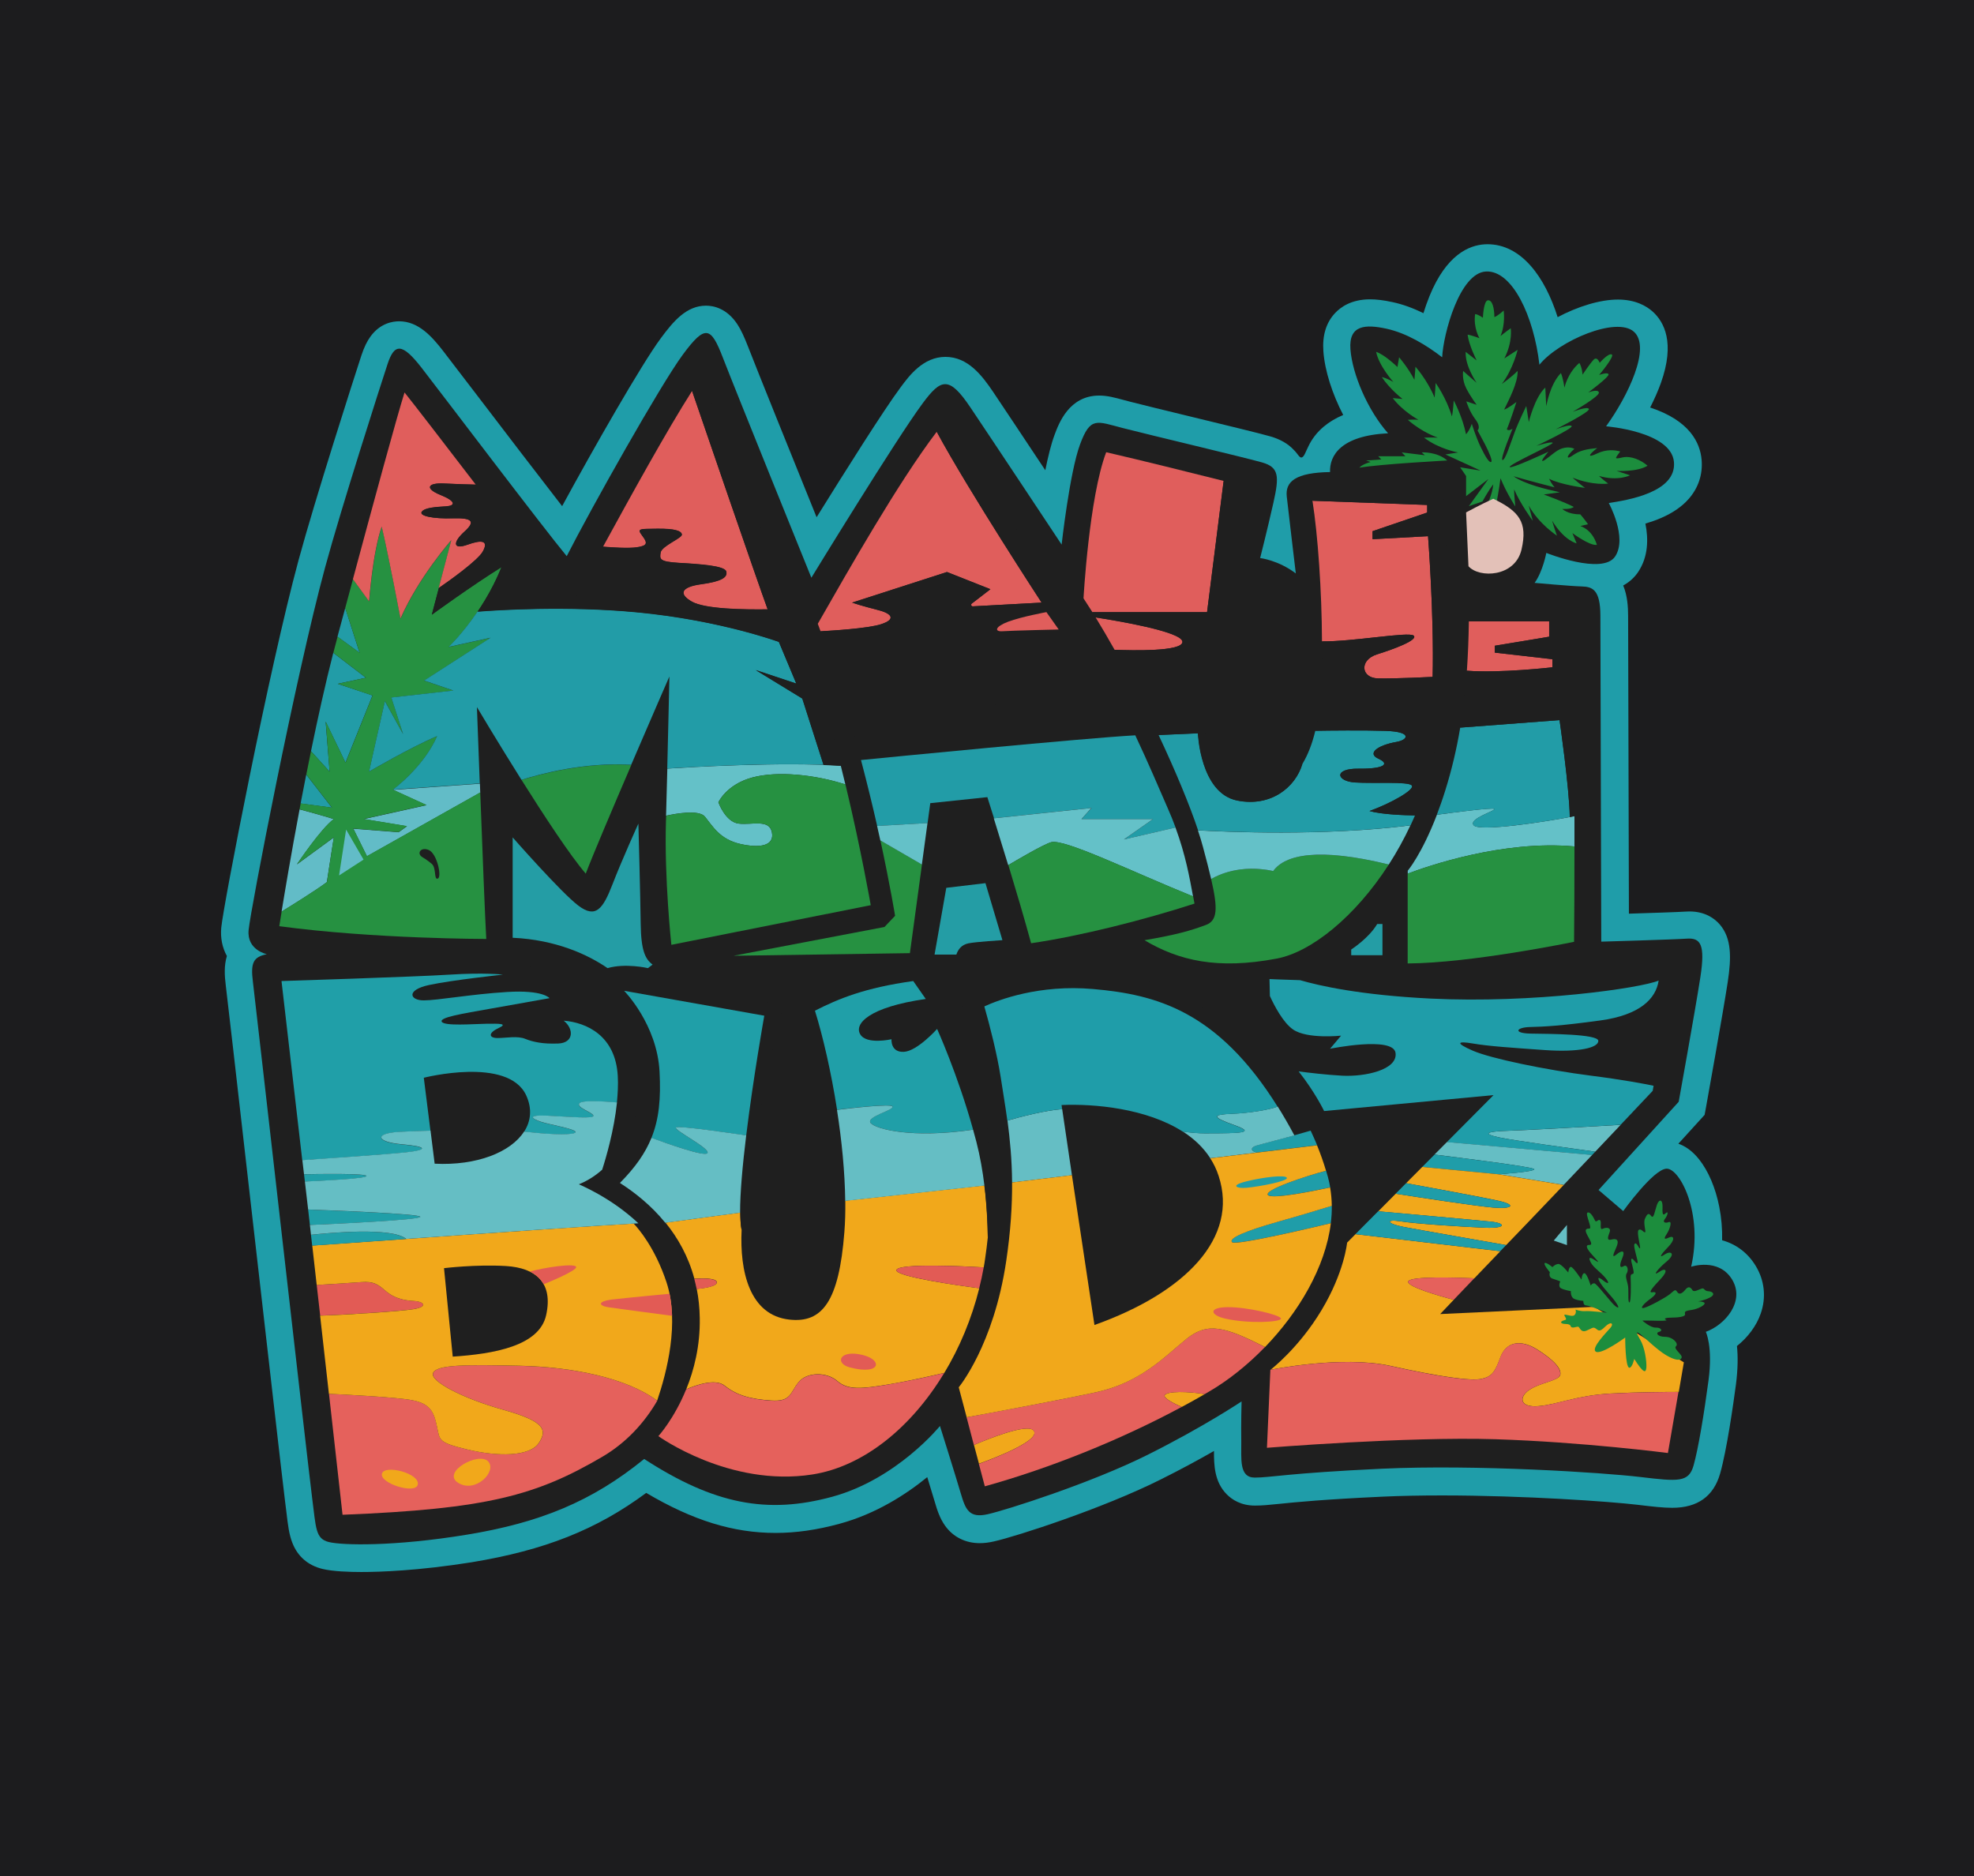
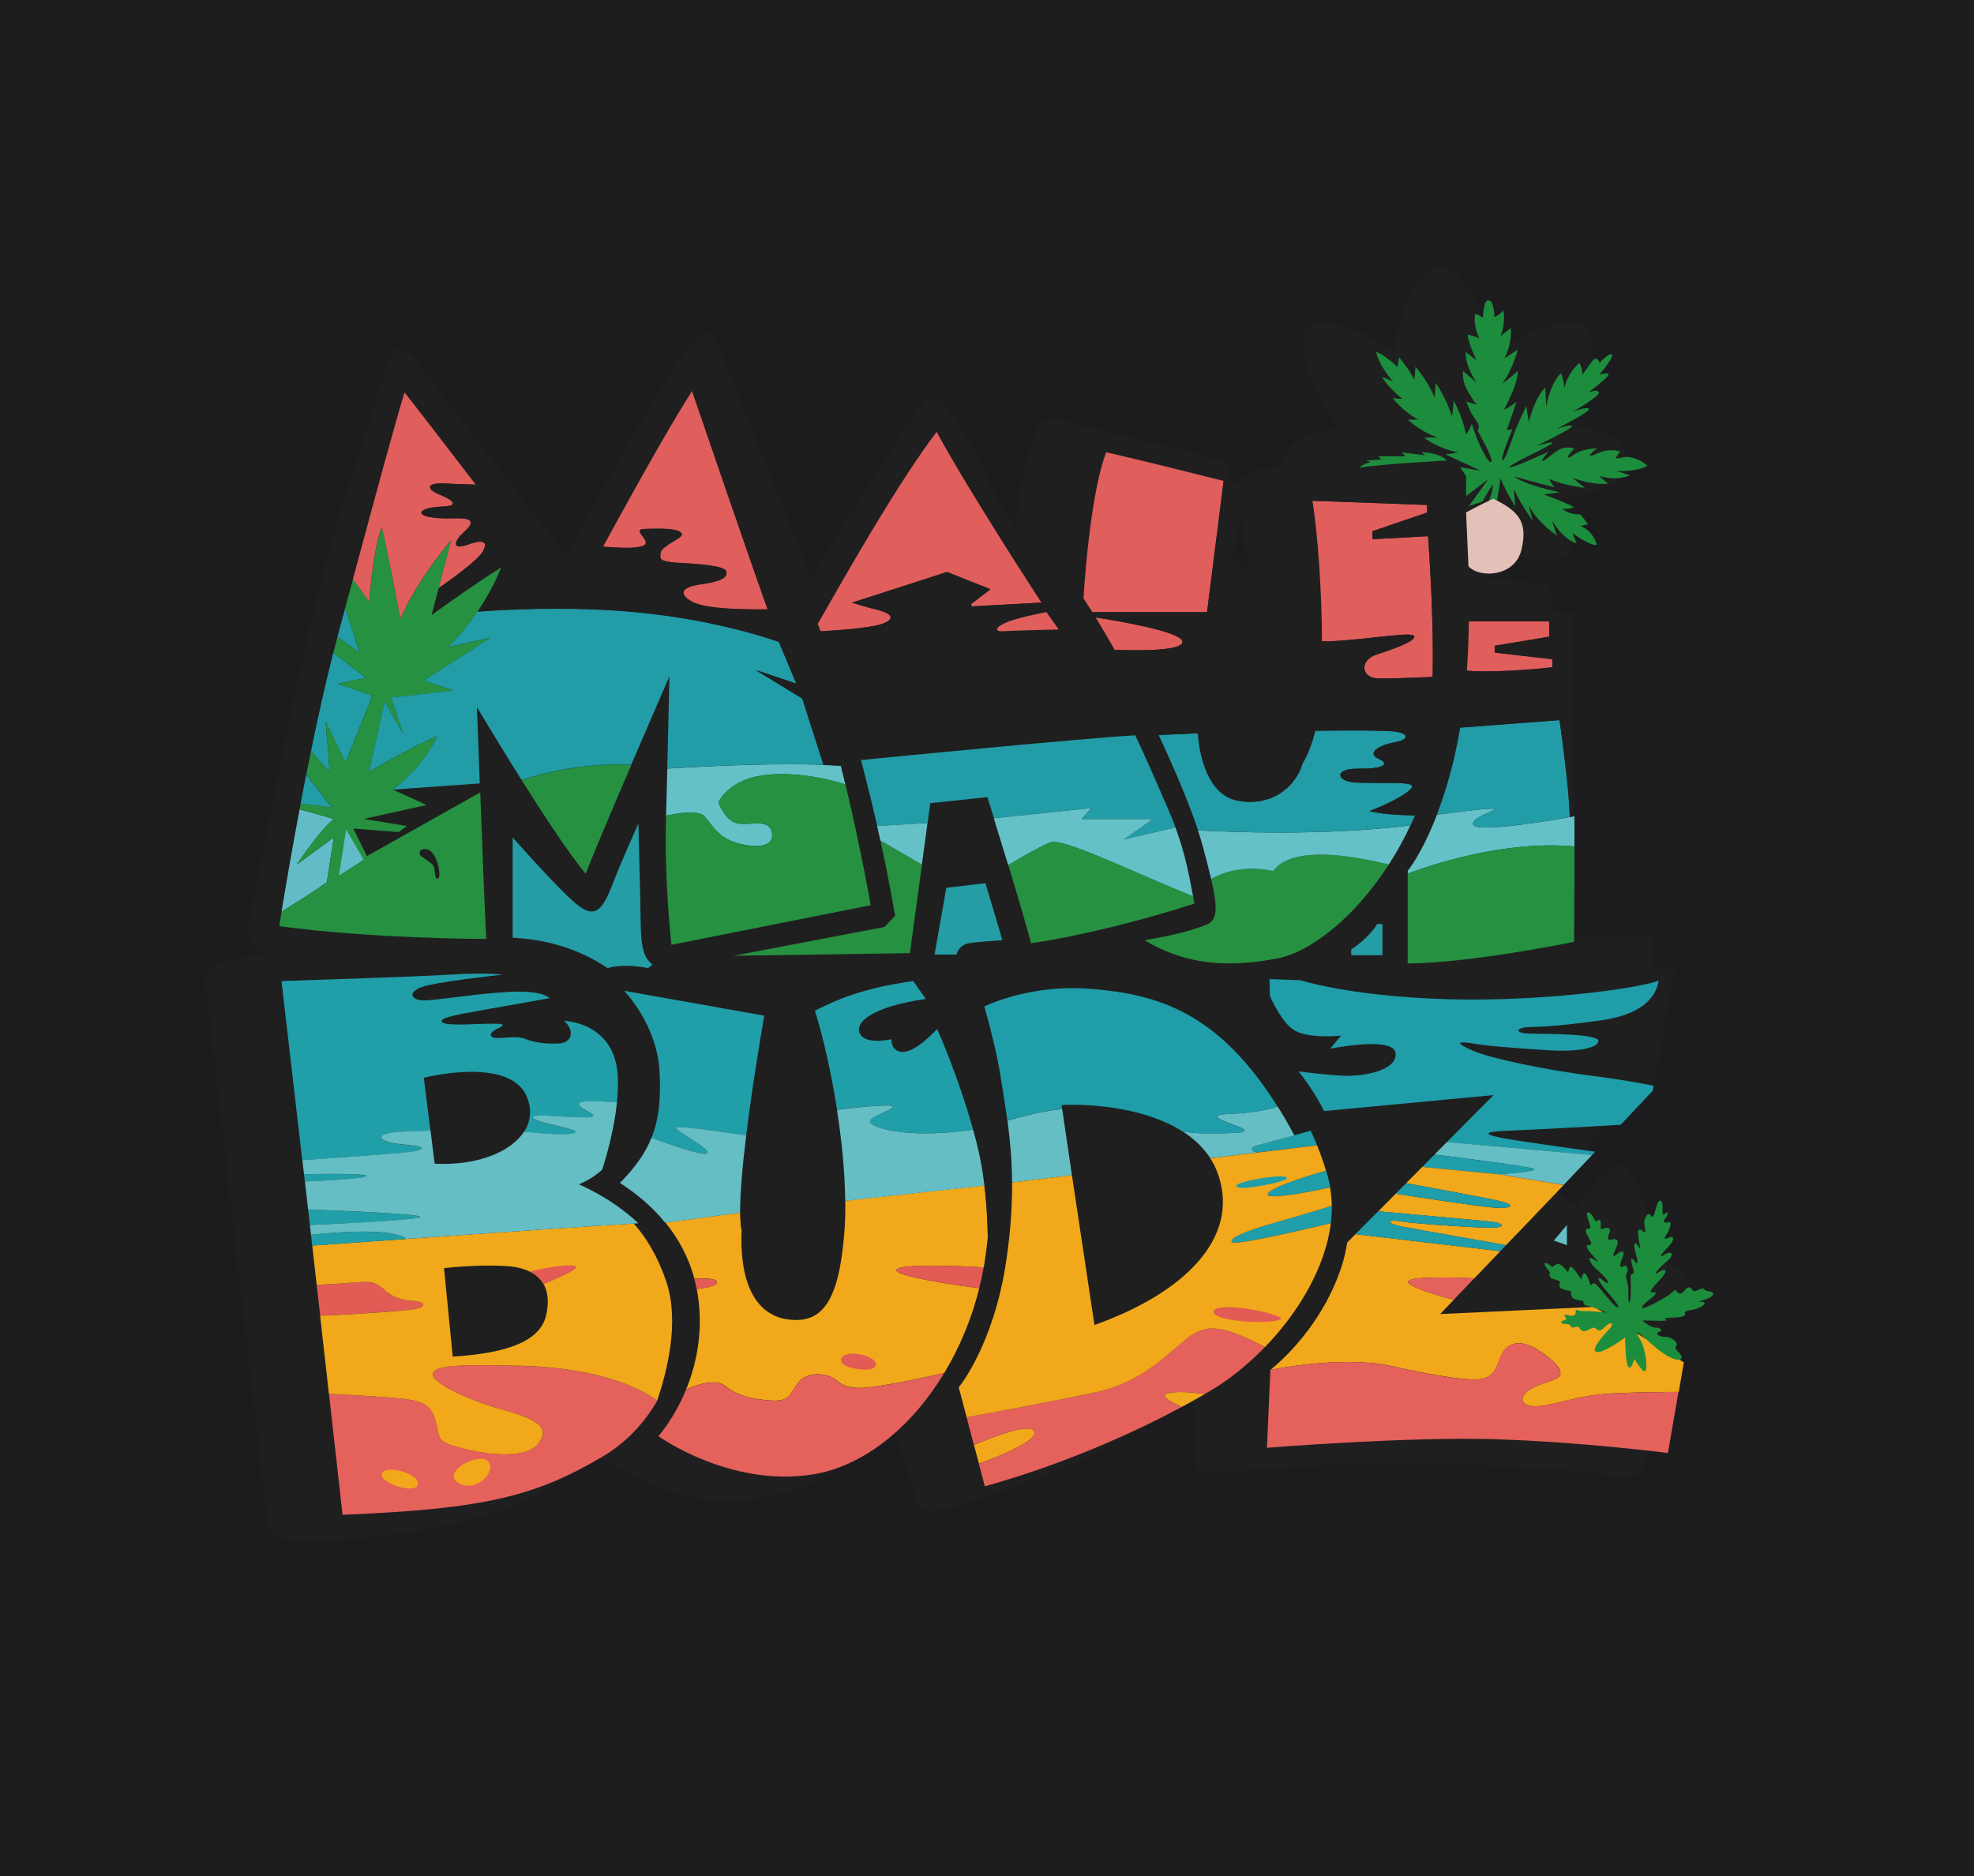
<svg xmlns="http://www.w3.org/2000/svg" version="1.1" id="Layer_2" x="0px" y="0px" viewBox="0 0 2490.1 2366.6" style="enable-background:new 0 0 2490.1 2366.6;" xml:space="preserve">
  <style type="text/css">
	.st0{fill:#1C1C1E;}
	.st1{fill:#1F9DA9;}
	.st2{fill:#1F1F1F;}
	.st3{fill:#F1A81B;}
	.st4{fill:#249DA5;}
	.st5{fill:#E05E5C;}
	.st6{fill:#229CA7;}
	.st7{fill:#269141;}
	.st8{fill:#64C1C8;}
	.st9{fill:#62BCC7;}
	.st10{fill:#1C8D3D;}
	.st11{fill:#E5615C;}
	.st12{fill:#E25B55;}
	.st13{fill:#209FA8;}
	.st14{fill:#65BEC4;}
	.st15{fill:#E3C1B8;}
</style>
  <g>
    <rect class="st0" width="2490.1" height="2366.6" />
    <g>
-       <path class="st1" d="M455.8,1983.1c-15.2,0-36.1-0.7-49.1-3.9c-18.1-4.4-31.3-15.8-37.9-32.9c-4.2-10.7-5.6-22.4-7.5-38.7    c-0.5-4.3-1-8.7-1.7-13.6c-2.9-22.7-26.1-225.9-46.6-405.2c-13.8-121.3-26.9-235.9-28.2-245.7c-1.5-12.1-2.3-24.9,1.4-37.1    c-5.8-10.5-8.3-22.8-7.1-35.7c2.5-27.4,59.9-324.8,97.5-463.6c20.4-75.4,70.2-230.7,79.3-258.4c3.4-10.2,7.1-17.9,11.6-24    c12.2-16.6,27.8-19,36-19c24.3,0,41.3,19.2,55.3,37.2c7.4,9.5,23.9,31.1,44.8,58.5c31.9,41.8,74.9,98.1,105.5,137.5    c39.3-72.4,100.1-178.9,124.4-211.7c16-21.7,32.5-41.2,57.1-41.2c9.1,0,26.3,3.1,39.7,23.7c4.5,6.9,8.5,15.5,14,29.7    c10,25.9,56.1,140.1,85.8,213.5c34.6-55.7,84.5-135.1,106.2-164.2c10.6-14.3,28.3-38.1,56.3-38.1c28.2,0,45.9,23,60.4,44.5    c13,19.3,40.6,60.9,65.6,98.5c3.4-16.9,7.3-32.9,11.6-44.4c5.5-14.9,18.5-49.8,56.4-49.8c10.1,0,19.5,2.5,30.5,5.5    c2.6,0.7,5.3,1.4,8.3,2.2c13.9,3.6,43.5,10.8,74.8,18.4c43.7,10.6,89,21.6,101.9,25.3c12.7,3.6,22.7,9.3,29.9,17.1    c5.2,5,7.1,10.3,10,9.6c3.3-0.8,5.1-7.6,8.4-13.9c4.4-9.4,10.9-17.8,19.3-24.9c7-5.9,15.3-10.9,24.7-14.8    c-13.8-26.6-23.2-55.8-25-80.1c-1.5-20.1,3.4-36.3,14.6-48.3c7.4-8,21.1-17.5,44.3-17.5c8.2,0,17.1,1.1,28.2,3.5    c12.7,2.7,25.8,7.4,39.1,14c2.2-7.2,4.8-14.5,7.7-21.7c21.2-51.9,49.7-64.1,69.8-65.2c1.1-0.1,2.2-0.1,3.3-0.1    c42.5,0,72.4,40.9,88.5,92c25.2-13.4,53.4-22.2,76-22.2c22.3,0,36,8.2,43.7,15c14.8,13.2,28.6,39.6,10.6,90.1    c-3.5,9.9-8.2,20.4-13.6,31.1c50.2,16.5,63.1,44.8,64.9,65.9c1.6,18.3-4,35.4-16.3,49.4c-8.4,9.6-20,17.6-34.5,23.9    c-6.6,2.9-13.4,5.2-20.1,7.2c3.9,19.3,3.7,41.8-9.1,61c-3.9,5.8-9.9,12.2-18.9,17.1c5.3,12.8,6.2,26.9,6.2,38.7    c0,26.8,0.7,280.5,1,375.3c28.7-0.9,62.1-2,71.1-2.6c1.8-0.1,3.5-0.2,5.2-0.2c20,0,31.9,9,38.4,16.5c14.8,17.3,14.7,41.4,10,72.3    c-6.4,42-26.6,153.2-27.4,158l-1.8,9.8l-33.1,36.4c8.1,2.8,17.3,8.6,26.1,19.7c11.7,14.7,20.8,36,25.5,60    c2.7,13.7,3.9,27.8,3.6,42.1c17.6,4.9,32.2,15.8,42.1,31.9c11.4,18.5,13.8,40.1,6.5,60.8c-5.4,15.4-16.2,29.8-29.9,40.7    c1.3,12.5,1.3,28.6-1.3,48.7c-3.2,23.9-11.5,82.8-20,112.4c-8.2,28.5-28.4,43-60.3,43c-11.2,0-24-1.4-43.8-3.8    c-34.6-4.1-142.6-11.8-246.9-11.8c-26.9,0-51.7,0.5-73.8,1.5c-75.4,3.5-110.8,7-132,9.2c-12.7,1.3-21.1,2.1-30,2.1    c-17.7,0-29.1-7.7-35.5-14.2c-15.6-15.7-16.2-37-16.1-54.7c-18.8,10.8-41.8,23.3-68.1,36.4c-72.2,36.1-180.9,71.3-209.4,77.7    c-6.5,1.5-12.4,2.2-18,2.2c-17.9,0-33.4-7.7-43.5-21.7c-6.8-9.4-10.2-20-13.4-31c-2-6.7-5.5-18.2-9.3-30.6    c-26.7,21.8-64.6,46.3-110.5,58.8c-28.5,7.8-55,11.6-80.9,11.6c-53.2,0-104.3-15.7-163.1-50.5c-62.9,46.6-128.6,72.4-220.2,87.5    C527.8,1981.5,479,1983.1,455.8,1983.1z" />
-       <path class="st2" d="M336.6,1203.7c0,0-25.3-5-23-30.3c2.3-25.2,59.6-321.7,96.5-457.6c20.4-75.2,70.2-230.6,78.8-256.6    c8.6-26,18.2-27,42.7,4.5c24.5,31.5,154,202.6,183.3,237.9c30.8-60.5,118.2-216,146.5-254.3c28.3-38.3,35.4-35.3,50.5,4    c15.2,39.4,111.6,277.5,111.6,277.5s106.9-174.9,140.4-220c23.2-31.3,33.3-34.8,60.1,5s115.2,173.2,115.2,173.2    s10.1-90.9,23.2-126.3s20.7-29.3,54-20.7c33.3,8.6,154.6,37.3,175.8,43.4c21.2,6.1,21.7,17.2,14.1,51    c-7.6,33.8-16.7,69.6-16.7,69.6s22.7,2.5,45,19.4c0,0-9.3-77.9-11.4-96.9s11.1-30.3,54.6-31c-0.8-20.7,13.4-45.9,73.2-48.9    c-25.8-29-45.2-74.9-47.5-106s19.4-31.5,45.2-26c25.8,5.6,50.8,20.9,70.5,36.1c1.5-29.5,22-106.5,55.3-108.2s60.4,56.8,67.4,117.6    c24.7-30.3,97.2-61.3,119.2-41.6s-7.5,81.1-35.1,119.3c0,0,82.2,6.4,85.6,45s-59.1,48.1-82.2,51.8c0,0,23.9,43.5,8,67.4    s-86.8-4.5-86.8-4.5s-4.5,23.8-14.8,37.8c0,0,46.2,4.2,59.5,4.5c13.3,0.4,23.5,3.8,23.5,37.1s1.1,411,1.1,411s90.9-2.6,108-3.8    c17-1.1,23.5,6.8,17,48.8s-27.3,157-27.3,157l-101.1,111.3l31.1,26.6c0,0,37.9-52.8,54.6-53.5s46.6,56,31.1,123.7    c0,0,34.5-11.7,51.5,15.9s-8.7,57.5-33,66.2c0,0,9.1,18.5,3.4,61.3s-12.9,86.3-18.9,107.5c-6.1,21.2-18.9,20.1-66.7,14.4    c-47.7-5.7-207.2-16-326.4-10.5c-119.2,5.6-140.3,11.2-160.4,11.2s-16.7-23.8-17-45.8c-0.4-21.9,0.4-50.3,0.4-50.3    s-47.4,31.8-118.6,67.4c-71.2,35.6-178.1,69.6-201.6,74.9s-28-5.7-34.1-26.5c-6.1-20.8-26.2-84.8-26.2-84.8s-54.1,67-136,89.3    c-81.8,22.3-148.9,9.5-237.1-47.7c-65.9,53.7-131.7,80.4-223.6,95.5c-91.9,15.1-157.2,13.5-174.2,9.3s-16.1-17.4-21.1-56    c-5-38.6-71.7-627-74.7-650.9S319.5,1207.2,336.6,1203.7z" />
+       <path class="st2" d="M336.6,1203.7c0,0-25.3-5-23-30.3c2.3-25.2,59.6-321.7,96.5-457.6c20.4-75.2,70.2-230.6,78.8-256.6    c8.6-26,18.2-27,42.7,4.5c24.5,31.5,154,202.6,183.3,237.9c30.8-60.5,118.2-216,146.5-254.3c28.3-38.3,35.4-35.3,50.5,4    c15.2,39.4,111.6,277.5,111.6,277.5s106.9-174.9,140.4-220s115.2,173.2,115.2,173.2    s10.1-90.9,23.2-126.3s20.7-29.3,54-20.7c33.3,8.6,154.6,37.3,175.8,43.4c21.2,6.1,21.7,17.2,14.1,51    c-7.6,33.8-16.7,69.6-16.7,69.6s22.7,2.5,45,19.4c0,0-9.3-77.9-11.4-96.9s11.1-30.3,54.6-31c-0.8-20.7,13.4-45.9,73.2-48.9    c-25.8-29-45.2-74.9-47.5-106s19.4-31.5,45.2-26c25.8,5.6,50.8,20.9,70.5,36.1c1.5-29.5,22-106.5,55.3-108.2s60.4,56.8,67.4,117.6    c24.7-30.3,97.2-61.3,119.2-41.6s-7.5,81.1-35.1,119.3c0,0,82.2,6.4,85.6,45s-59.1,48.1-82.2,51.8c0,0,23.9,43.5,8,67.4    s-86.8-4.5-86.8-4.5s-4.5,23.8-14.8,37.8c0,0,46.2,4.2,59.5,4.5c13.3,0.4,23.5,3.8,23.5,37.1s1.1,411,1.1,411s90.9-2.6,108-3.8    c17-1.1,23.5,6.8,17,48.8s-27.3,157-27.3,157l-101.1,111.3l31.1,26.6c0,0,37.9-52.8,54.6-53.5s46.6,56,31.1,123.7    c0,0,34.5-11.7,51.5,15.9s-8.7,57.5-33,66.2c0,0,9.1,18.5,3.4,61.3s-12.9,86.3-18.9,107.5c-6.1,21.2-18.9,20.1-66.7,14.4    c-47.7-5.7-207.2-16-326.4-10.5c-119.2,5.6-140.3,11.2-160.4,11.2s-16.7-23.8-17-45.8c-0.4-21.9,0.4-50.3,0.4-50.3    s-47.4,31.8-118.6,67.4c-71.2,35.6-178.1,69.6-201.6,74.9s-28-5.7-34.1-26.5c-6.1-20.8-26.2-84.8-26.2-84.8s-54.1,67-136,89.3    c-81.8,22.3-148.9,9.5-237.1-47.7c-65.9,53.7-131.7,80.4-223.6,95.5c-91.9,15.1-157.2,13.5-174.2,9.3s-16.1-17.4-21.1-56    c-5-38.6-71.7-627-74.7-650.9S319.5,1207.2,336.6,1203.7z" />
      <path class="st3" d="M2011,1648.6l-194.3,9.1c0,0,6.4-6.7,17.1-18c-19.2-5.1-60.8-17.1-57.3-23.4c3.6-6.5,60.3-4.7,83.3-3.7    c9.9-10.4,21-22,32.8-34.2l-182.7-21.5l-10.6,10.7c0,0-3.4,37.1-32.2,85.1c-28.8,48.1-64.4,75.3-64.4,75.3s89.8-18.5,151.5-4.9    c61.7,13.6,101.1,19.3,114.8,16.3c13.6-3,17-9.2,23.9-27.6s24.5-23.2,46.5-9.3c22,13.9,30.6,24.7,28.8,32    c-1.8,7.3-25.5,9.6-39.1,18.9c-13.6,9.3-11.9,22.5,11.9,20.4c23.7-2,48.5-13.6,91.2-15.9c33.4-1.8,70.8-2,85.5-2l6.4-37.3    L2011,1648.6z" />
      <path class="st3" d="M1130.8,1602.3c1.4-9.3,91.5-4.6,110.1-3.5c0.7-3.7,1.3-7.4,1.8-11.2c1.3-9,2.5-18,3.4-26.9    c-0.2-17.9-1.2-40.7-4.2-65.3l-175.6,19.3c0.2,13.9-0.2,27.3-1.2,39.9c-6.8,87.4-28,114.7-69.3,110.1    c-50.4-5.5-62.8-61.1-60.3-113.2c-1.1-5.6-1.6-13-1.6-21.8l-94.4,12.7c15.5,19.1,28.8,42.4,36.4,70.7c10-0.6,27.4-1,28.3,4.2    c0.9,5.5-16.4,7.8-25.3,8.7c2.3,11.5,3.6,23.7,3.8,36.7c0.6,35.4-7.3,65.9-17.1,89.9c10.9-4.8,36.5-14.2,48.4-4.7    c15.4,12.4,32.6,17,58.3,18.8c25.8,1.9,24.2-9.6,34.9-22.9c10.6-13.3,35.6-13.3,49-1.7c13.4,11.6,30.1,10.1,64.9,4.3    c27-4.5,57.7-11.6,70.1-14.5c19.3-32,34.5-68.3,44.1-106.8C1211.2,1622,1129.6,1610.5,1130.8,1602.3z" />
      <path class="st4" d="M1206.4,1204.2h-27.5l14.8-84.2l49.4-5.9l21.4,71.9c0,0-33.5,2.1-42.8,4    C1212.4,1191.9,1208.4,1198.3,1206.4,1204.2z" />
      <path class="st5" d="M1106.6,769.3c-18.4-4.5-31.8-9.1-31.8-9.1l119.7-38.6l54.8,21.7l-23.5,18.1c-1.5,1.2-0.6,3.6,1.3,3.5    l86.8-4.7c0,0-91.6-140.1-132.3-215.5c-49,64.6-110.4,173-150,242.2c1.2,3.1,2.4,6.3,3.5,9.4c13.5-0.7,59.8-3.5,76.3-8.9    C1130.8,781.1,1125,773.8,1106.6,769.3z" />
      <path class="st2" d="M1367,805.1c-54.2-91.2-128.4-209.6-175-273.6c-3.4,4.2-6.8,8.6-10.3,13.2c40.8,75.4,132.3,215.5,132.3,215.5    l-86.8,4.7c-1.9,0.1-2.9-2.4-1.3-3.5l23.5-18.1l-54.8-21.7l-119.7,38.6c0,0,13.4,4.5,31.8,9.1c18.4,4.5,24.2,11.9,4.8,18.2    c-16.5,5.4-62.8,8.2-76.3,8.9c20.4,55.1,37.3,111.3,50.9,162.4c32.3-3.2,279.9-27.5,346-31.2    C1415.1,891.7,1394.2,850.9,1367,805.1z M1142.3,935.7l45.8-198.3l81.2,181.6L1142.3,935.7z" />
      <path class="st6" d="M1364.3,1033.3h90.2l-36.7,25.7l65.1-15.1c-2.8-7.7-6.1-15.8-9.8-24.2c-11.3-25.8-24.2-56.5-41-92.1    c-66.1,3.7-313.7,28-346,31.2c7.9,29.9,14.7,58,20.4,83.1l63.6-3.6l3.4-25.1l72-7.6c0,0,3.3,10.3,8.4,26.6l123.1-13L1364.3,1033.3    z" />
      <path class="st5" d="M1320,772.2l15.5,21.9c0,0-60.2,1.4-70.8,2.2s-9.8-5.7,7.2-12.1C1288.9,777.9,1320,772.2,1320,772.2z" />
      <path class="st7" d="M1129.1,1155.3l-13.4,14.1l-190.4,36.3l222.5-3.3l15.2-111.8l-52.4-30.4    C1123,1117.6,1129.1,1155.3,1129.1,1155.3z" />
      <path class="st8" d="M1106.4,1041.9c1.4,6.3,2.8,12.4,4.1,18.3l52.4,30.4l7.1-52.3L1106.4,1041.9z" />
      <path class="st8" d="M1505,1130.9c-4.5-24-9.3-51.9-22.2-87l-65.1,15.1l36.7-25.7h-90.2l12.5-14l-123.1,13    c4.8,15.5,11.3,36.4,18.2,59.1c9.9-5.9,44.6-26.3,54.1-28.9C1342.7,1057.8,1426.4,1099,1505,1130.9z" />
      <path class="st7" d="M1326.1,1062.4c-9.5,2.6-44.1,23-54.1,28.9c9.9,32.7,20.7,69.1,28.7,98.6c62.5-9.1,142.8-29.5,206.1-50    c-0.6-3-1.2-6-1.7-9.1C1426.4,1099,1342.7,1057.8,1326.1,1062.4z" />
      <path class="st4" d="M823.2,1216.8l-5.8,4.5c0,0-28.3-6.6-51,0c-24.2-16.7-64.7-35.8-119.7-38.3v-126.6c0,0,60.9,69.4,82.8,86    c22,16.7,31.1,4.3,43.2-27c12.1-31.3,32.6-76.4,32.6-76.4s2.5,91.6,2.9,126C808.6,1199.4,814,1210,823.2,1216.8z" />
      <path class="st7" d="M657.9,983.9c28.5,45.3,61.2,95.2,81,118.2c9.3-24.4,34.2-83,57.5-137.2C737.4,961.3,681.1,976.6,657.9,983.9    z" />
      <path class="st8" d="M889.3,1030.3c9.5,11.7,18.6,28.3,43.9,34.2c25.4,5.9,43.9,2.5,40.5-14.5c-3.4-17-24.6-9.1-41.7-11    c-17-1.9-25.8-26.9-25.8-26.9s10.2-22.7,43.2-31.4c31.3-8.3,78.6-3.6,117,8.9c-1.9-7.8-3.8-15.7-5.8-23.7    c-76.1-4.9-189.3,1.8-218.8,3.7c-0.5,20.2-1.1,40.8-1.6,59.4C852.2,1026.4,881.8,1021,889.3,1030.3z" />
      <path class="st7" d="M1066.5,989.6c-38.4-12.5-85.7-17.2-117-8.9c-33,8.7-43.2,31.4-43.2,31.4s8.7,25,25.8,26.9    c17,1.9,38.3-6.1,41.7,11c3.4,17-15.2,20.4-40.5,14.5c-25.4-5.9-34.5-22.5-43.9-34.2c-7.5-9.3-37.1-3.9-49.1-1.2    c-0.1,1.9-0.1,3.9-0.2,5.8c-2.3,73.8,6.8,157,6.8,157l251.5-50C1098.4,1141.9,1086.3,1072.1,1066.5,989.6z" />
      <path class="st5" d="M803.5,690.3c13.6-2,13.4-5.6,6.6-14.6c-6.8-9.1-4-8.6,18.7-8.8c22.7-0.3,30.8,2.8,31.3,7.3    c0.5,4.5-25.5,14.4-26.8,22.7c-1.3,8.3-2,11.6,23.5,13.1c25.5,1.5,57.3,3.5,59.3,10.8c2,7.3-5.8,12.6-31.6,16.1    s-28.5,12.4-11.9,21.9c16.7,9.6,66,10.2,95.7,9.8c-14.3-39.2-80.6-232.4-95.3-275.4c-32.1,50.4-76.7,131.4-112.2,196.3    C771.1,690.5,793.2,691.9,803.5,690.3z" />
      <path class="st9" d="M421.1,1056.4l-46.6,34.1c0,0,30.3-45.4,46.6-57.2c-13.3-4.2-34.9-10.1-43.2-12.3    c-10.6,56.1-18.6,104-22.7,129c10.3-6.3,44.6-27.6,57.1-37.2C415.7,1090.1,421.1,1056.4,421.1,1056.4z" />
      <path class="st6" d="M410.8,910.3l25,51.8l34.1-84.8L426,862.6l35.6-7.6l-41.2-31.5c-10,39.2-19.5,82.1-28.1,124.1l23.5,25.9    L410.8,910.3z" />
      <path class="st6" d="M435.5,766.9c-3.3,12.4-6.6,24.5-9.8,36.3l27.9,20.3L435.5,766.9z" />
-       <path class="st9" d="M538.1,1015.7l-79.3,17.6l54.6,9l-10.6,7.6l-57.1-4.5l17.2,34.8l142.9-80.4c-0.1-3.8-0.3-7.5-0.4-11.2    l-109.6,7.8L538.1,1015.7z" />
      <path class="st6" d="M386.3,977.1c-2.5,12.4-4.8,24.6-7.1,36.5l39.5,5.3L386.3,977.1z" />
      <path class="st7" d="M565.9,816.2c0,0,41.9-39.4,66.7-100.9c-37.4,23.2-87.9,60-87.9,60l24.7-93.8c0,0-41.4,46.9-64.1,98.9    c0,0-15.1-79.8-23.7-116c-11.6,33.3-15.9,94.3-15.9,94.3l-20.4-28.2c-3.3,12.2-6.6,24.4-9.8,36.4l18.2,56.6l-27.9-20.3    c-0.1,0.3-0.2,0.6-0.2,0.9c-1.7,6.3-3.4,12.8-5.1,19.4l41.2,31.5l-35.6,7.6l43.9,14.8l-34.1,84.8l-25-51.9l4.9,63.2l-23.5-25.9    c-2,9.9-4,19.7-5.9,29.4l32.4,41.8l-39.5-5.3c-0.5,2.5-0.9,4.9-1.4,7.4c8.3,2.2,29.9,8.1,43.2,12.3c-16,11.5-45.7,55.8-46.6,57.1    l46.6-34c0,0-5.3,33.7-8.7,56.4c-12.5,9.6-46.8,30.8-57.1,37.2c-1.9,11.8-3,18.5-3,18.5c119.2,16.1,261.1,16.1,261.1,16.1    c-1.5-26.2-4.9-112.7-7.6-184.9l-142.9,80.4l-17.2-34.8l57.1,4.5l10.6-7.6l-54.6-9l79.3-17.6l-42.4-19.4c0,0,38.6-28.1,55.8-67.5    c-33.6,14.1-85.9,44.8-85.9,44.8l20-88.9l23,41.6L493.7,880l78.3-8.8l-36.9-12.6l83.8-54L565.9,816.2z M541.1,1072.4    c10.3,4.7,16.5,33.9,11.2,35.9c-5.3,2.1-1.5-13.4-7.7-18.6c-6.2-5.2-11.5-8.2-11.5-8.2C524.9,1076.9,530.8,1067.7,541.1,1072.4z" />
      <path class="st6" d="M953.3,845.2l51.1,17l-22-52.6c0,0-75-27.6-180.3-37.5c-87.5-8.2-173.2-2.8-199.7-0.7    c-19.1,28.3-36.6,44.7-36.6,44.7l53-11.6l-83.8,54l36.9,12.6l-78.3,8.8l14.9,46.2l-23-41.6l-20,88.9c0,0,52.3-30.7,85.9-44.8    c-17.2,39.4-55.8,67.5-55.8,67.5l109.6-7.8c-2-53.4-3.6-96.3-3.6-96.3s25.7,43.3,56.2,91.8c23.2-7.4,79.5-22.6,138.4-19    c25-58.3,48.2-111.4,48.2-111.4s-1.2,56.7-2.7,116.1c26.8-1.7,122.6-7.4,197-4.8l-26.8-83.7L953.3,845.2z" />
      <path class="st5" d="M608.9,695.8c7.6-13.6-0.4-15.5-19.3-8.7c-18.9,6.8-18.2-3.5-3.8-16.5c14.4-13,9.8-17.5-14.8-16.8    c-24.6,0.8-42.8-3-39-8.3c3.8-5.3,18.6-6.1,30.7-6.8c12.1-0.8,12.5-6.4-7.2-14.4c-19.7-7.9-16.7-15.5,4.9-14.4    c15.1,0.8,31.3,1.2,39.7,1.4c-40.2-52.4-77.4-100.8-89.8-116.2c-9.9,31.4-38.2,135.5-65.1,235.5l20.4,28.1c0,0,4.3-61.1,15.9-94.4    c8.6,36.2,23.7,116,23.7,116c22.7-52,64.1-98.9,64.1-98.9l-15.9,60.3C566.7,732.7,602.8,706.9,608.9,695.8z" />
      <path class="st2" d="M1033.6,870.2C995.5,751.5,920.2,567,885.8,479.9c-0.6-1.5-2.7-1.8-3.6-0.4c-2.9,4.3-5.9,9-9.1,13.9    c14.7,42.9,81,236.2,95.3,275.4c-29.7,0.4-79-0.3-95.7-9.8c-16.7-9.6-13.9-18.4,11.9-21.9s33.6-8.8,31.6-16.1    c-2-7.3-33.8-9.3-59.3-10.8c-25.5-1.5-24.7-4.8-23.5-13.1c1.3-8.3,27.3-18.2,26.8-22.7c-0.5-4.5-8.6-7.6-31.3-7.3    c-22.7,0.3-25.5-0.3-18.7,8.8c6.8,9.1,7.1,12.6-6.6,14.6c-10.3,1.5-32.4,0.2-42.6-0.6c-16.5,30.1-30.9,56.7-41.3,75.3    c-20.3-24.8-72-92-119.5-153.8c-8.4-0.2-24.6-0.6-39.7-1.4c-21.6-1.1-24.6,6.4-4.9,14.4c19.7,7.9,19.3,13.6,7.2,14.4    c-12.1,0.8-26.9,1.5-30.7,6.8c-3.8,5.3,14.4,9.1,39,8.3c24.6-0.8,29.2,3.8,14.8,16.8c-14.4,13-15.2,23.3,3.8,16.5    c18.9-6.8,26.9-4.9,19.3,8.7c-6.2,11.1-42.3,36.9-55.4,46.1l-8.8,33.5c0,0,50.5-36.8,87.9-60c-8.7,21.8-19.6,40.7-30.1,56.2    c26.5-2.1,112.1-7.5,199.7,0.7c105.3,9.8,180.3,37.5,180.3,37.5l22,52.6l-51.1-17l58.7,35.9l26.8,83.7c7.5,0.3,14.8,0.6,21.8,1.1    C1052.6,934,1043.5,901.1,1033.6,870.2z" />
      <path class="st7" d="M1606.1,1098.8c-41-8.7-69,4.6-78.3,10.1c8.7,37.6,8,52.6-6.8,58c-19.2,7.1-35.9,12.1-77.3,19.2    c43.4,25.7,91.9,37.3,166.7,23.2c43.6-8.2,98.9-52.6,141.5-118.7C1663.3,1068.9,1621.2,1078,1606.1,1098.8z" />
      <path class="st8" d="M1511.1,1047.5c2.6,7.7,4.7,14.7,6.4,21c4.2,15.7,7.7,29.1,10.3,40.4c9.4-5.5,37.3-18.8,78.3-10.1    c15.1-20.8,57.2-29.9,145.8-8.2c9.9-15.3,19.1-31.9,27.3-49.4C1670.2,1055.1,1545.1,1049.4,1511.1,1047.5z" />
      <path class="st6" d="M1727.6,1023.1c26.5-9.5,57.6-26.9,53.4-32.2c-4.2-5.3-47.7-2.3-71.6-3.8s-27.3-17.8,4.2-17.4    c31.4,0.4,40.5-5.7,25.4-12.5c-15.2-6.8-1.1-17.1,22.4-21.2c15.2-2.6,20.5-12.9-13.6-14c-27.5-0.9-72.4-0.4-88.6-0.1    c-3.9,16.3-9.3,30.2-16.1,41.5c-9,30.5-40.6,54.9-82.4,46.4c-46.6-9.5-49.4-84.8-49.4-84.8l-49.8,2.2    c21.2,45.1,39.1,88.1,49.8,120.2c34,1.9,159.1,7.6,268.1-6.3c1.9-4.1,3.8-8.3,5.6-12.5C1772.4,1028.5,1742.7,1027.5,1727.6,1023.1    z" />
      <path class="st5" d="M1543.6,606.7c-39.8-10-106.3-26.6-148.2-36.2c-21.6,56.8-28.6,184.3-28.6,184.3c3.7,5.6,7.4,11.4,11.2,17.4    h144.7L1543.6,606.7z" />
      <path class="st5" d="M1491.6,809.7c0-13-85.2-27.1-109.5-30.8c7.9,12.9,15.9,26.6,23.9,40.8    C1428.7,820.6,1491.6,822.1,1491.6,809.7z" />
      <path class="st2" d="M1568.1,997.4c-55.9-10.4-53.8-72.7-39.8-167.6c14-95,48.5-214.6,48.5-214.6s-13.3-3.4-33.3-8.4l-20.9,165.5    H1378c1.4,2.2,2.7,4.4,4.1,6.6c24.3,3.8,109.5,17.8,109.5,30.8c0,12.4-62.9,10.9-85.6,10c19.2,34.3,38.3,71.7,55.2,107.6l49.8-2.2    c0,0,2.9,75.3,49.4,84.8c41.8,8.5,73.4-15.9,82.4-46.4C1626.1,991.2,1600.5,1003.4,1568.1,997.4z" />
      <path class="st5" d="M1783.2,801.8c6.3,5.3-23.7,16.7-46.2,23.7c-22.5,7.1-20.5,29.8,1.3,30.3c21.7,0.5,68.9-1.9,68.9-1.9    c1.9-77.6-5.8-177.5-5.8-177.5l-70,3.8v-10.1l68.9-23.5v-9.6l-144.7-5.3c6.8,43.1,11.8,114,12,177.4    C1707.1,809.5,1776.9,796.6,1783.2,801.8z" />
      <path class="st2" d="M1820,609.8c0,0-120.5,13.2-164.4,21.9l144.7,5.3v9.6l-68.9,23.5v10.1l70-3.8c0,0,7.7,99.9,5.8,177.5    c0,0-47.2,2.4-68.9,1.9c-21.7-0.5-23.7-23.2-1.3-30.3c22.5-7.1,52.5-18.4,46.2-23.7c-6.2-5.2-76,7.7-115.5,7.3    c0.1,39.1-1.6,75.2-6,100c-0.8,4.4-1.6,8.7-2.6,12.8c16.2-0.3,61.1-0.8,88.6,0.1c34.1,1.1,28.8,11.4,13.6,14    c-23.4,4.1-37.5,14.4-22.4,21.2c15.2,6.8,6.1,12.9-25.4,12.5c-31.4-0.4-28,15.9-4.2,17.4s67.4-1.5,71.6,3.8    c4.2,5.3-26.9,22.7-53.4,32.2c15,4.4,44.8,5.4,57.2,5.6c14.2-33.1,24.8-69.4,29.9-107.8C1835.5,764.4,1820,609.8,1820,609.8z" />
      <path class="st8" d="M1986.1,1067.8c0-12.5,0-25.3,0-38.2c-38.6,7.6-119.7,19.7-127,11.6c-7.6-8.4,28.8-18.5,25.8-20.8    c-2.5-1.9-53.9,4.9-72.3,7.4c-19.2,50-36.8,70.6-36.8,70.6v3.7C1800.3,1092.8,1895.9,1059.5,1986.1,1067.8z" />
      <path class="st7" d="M1775.7,1102.1v113.3c80.3-0.4,209.9-27.3,209.9-27.3c0.3-27.5,0.5-71.3,0.5-120.3    C1895.9,1059.5,1800.3,1092.8,1775.7,1102.1z" />
      <path class="st6" d="M1842,917.9c-4.5,26.8-10.7,53.2-18.9,79.4c-3.5,11.2-7.1,21.3-10.6,30.5c18.4-2.5,69.8-9.2,72.3-7.4    c3,2.3-33.3,12.4-25.8,20.8c6.9,7.7,80.9-2.9,121.2-10.5c-0.6-37.4-12.9-122.3-12.9-122.3L1842,917.9z" />
      <path class="st5" d="M1958.3,841.8v-10.2l-72.7-8.3v-8.7l68.6-11.4v-19.3h-101.3c-0.3,21.3-1.1,42-2.5,62.2    C1891.9,849.5,1958.3,841.8,1958.3,841.8z" />
      <path class="st2" d="M1985.6,773.7c0,0-77.7-3.4-132.6-3.8c0,4.7-0.1,9.4-0.1,14h101.3v19.3l-68.6,11.4v8.7l72.7,8.3v10.2    c0,0-66.4,7.6-108,4.3c-1.7,24.5-4.4,48.3-8.4,71.8l125.4-9.5c0,0,12.3,84.8,12.9,122.3c2-0.4,4-0.8,5.8-1.1    C1986.1,908.5,1985.6,773.7,1985.6,773.7z" />
      <path class="st4" d="M1743.9,1165.6v39.4h-39.4v-7.2c0,0,22.2-14.2,32.8-32.2H1743.9z" />
      <path class="st10" d="M1875.7,637.5c0,0,6.8-13.8,8-26.5c-6.3,7.9-13.6,21.6-13.6,21.6l-17.2,5.9l24.6-34.2l-28.1,21.6v-25.4    l-7.5-11l25.9,4.2l-44.5-20.4l16.1-2.5c0,0-24.1-4.2-43-18.7c8-0.4,17.4,0,17.4,0s-19.7-6.4-37.9-22.5c8.1-0.6,13.4,0,13.4,0    s-19.7-10.6-32.4-27.4c7.2,0.6,12.3,1.1,12.3,1.1s-16.3-12.7-26.1-27.6c7.4,1.7,14.6,6.2,14.6,6.2s-18.2-20.2-21.8-38    c10.4,3,26.9,19.1,26.9,19.1l2.1-12.3c0,0,11.4,13.2,19.3,28.4c0.8-7.4,1.3-16.5,1.3-16.5s14.8,16.3,24.2,39    c0.6-5.7,1.3-18.5,1.3-18.5s13.6,18.9,20.5,42.2c1.5-6.4,2.3-20.1,2.3-20.1s11,20.1,15.5,42.6c4.4-4.4,7.3-13.2,7.3-13.2    s5.1,16.7,11.2,29.3c6.1,12.7,10.8,19.9,13.1,18.9s-2.3-11.9-7.4-21.8c-5.1-9.8-9.7-18-9.7-18s5.1-3.8-2.7-14    c-7.8-10.2-11.4-22.7-11.4-22.7l13.1,4.4c0,0-7.2-9.3-13.1-20.6c-5.9-11.4-4-22.1-4-22.1l17,14.9c0,0-14.8-21-13.8-39    c5.9,4.5,13.8,10.8,13.8,10.8s-9.7-19.1-11.4-32.5c4.5,0.4,15,4.5,15,4.5s-8-13.2-5.5-30.5c4.2,0.4,9.8,4.7,9.8,4.7    s0.8-21.8,6.4-22.1c5.7-0.4,8,10.4,8.1,21.2c4.7-1.7,11.7-8.3,11.7-8.3s2.5,17-4,32.2c5.3-4.4,12.9-9.8,12.9-9.8s2.8,16.7-8,38    l16.7-10.8c0,0-5.5,24-19.9,43.1c0,0,12.7-9.1,19.9-16.5c0.6,14.8-11.2,36.7-17,48.8c3.8-0.8,15.5-9.6,15.5-9.6    s-8.1,25.2-12.1,34.4c2.1,2.8,7.2-0.6,7.2-0.6s-16.1,38.6-12.7,39.4s10-20.8,15.2-34.6c5.1-13.8,14.8-33.5,14.8-33.5l3.2,20.2    c0,0,7.4-31.2,20.8-43.5c0.6,14.9,1.3,23.5,1.3,23.5s4.2-27.2,18.4-41.8c2.7,6.1,4.5,18.4,4.5,18.4s3.8-18.5,18.8-31.2    c3.6,6.1,4,14.8,4,14.8s9.1-13.6,13.8-18.7c4.7-5.1,7.8,3.8,7.8,3.8s10.8-12.5,15.2-10.6c4.4,1.9-15.9,25.9-15.9,25.9    s10.8-4,11.9-0.8c1.1,3.2-25.6,22.9-25.6,22.9s12.3-4.9,13.4,0c1.1,4.9-33.1,24.4-33.1,24.4s18.8-7.4,20.5-3.6    c1.7,3.8-42,25.7-42,25.7s19.1-7.2,20.3-4s-44.5,24.8-44.5,24.8s19.1-5.9,20.5-3.8c1.3,2.1-55.5,27.4-54.2,30.5    c1.3,3,48.9-19.3,48.9-19.3s-10.4,11.9-7.4,11.7c3-0.2,11.4-8.5,18.9-13.2c7.6-4.7,16.3-4.7,21.2-2.1c-10.8,9.6-10.6,14.4-2.1,8.3    c8.5-6.1,16.5-7.8,30.9-9.3c-12.3,9.6-11.9,12.5,0,6.8c11.9-5.7,22.9-4.2,29-2.5c-6.6,9.1-8.1,10,2.7,7.6    c10.8-2.5,23.5,3.2,31.8,10.4c-13.1,8.1-39,6.6-39,6.6l16.9,5.5c0,0-15.2,7.8-39.2,0.8c5.9,5.5,11.6,9.6,11.6,9.6    s-18.2,3-44.9-7.4c8,7.2,15.7,12.9,15.7,12.9s-30.7-4-45.3-11.5c3.2,6.8,7,10.8,7,10.8s-32.4-8.3-51.9-14    c14.2,10,40.9,16.3,58.5,20.2c-7.6,1.1-20.3,2.8-20.3,2.8s26.9,9.8,37.9,15.7c-4.5,3.4-14.6,2.5-14.6,2.5s7,7,22.7,6.8    c5.7,6.6,9.8,12.5,9.8,12.5l-9.8,2.3c0,0,14.8,3.6,21,23.7c-8.7,1.7-30.9-14.8-30.9-14.8l5.3,12.9c0,0-15.3-3-30.9-28.6    c2.3,8.3,6.1,18.9,6.1,18.9s-22.7-14.6-35.6-38c1.7,6.1,5.1,19.3,5.1,19.3s-16.1-21.9-23.5-39.7c-0.2,6.1,1.5,21.6,1.5,21.6    s-11.1-16.9-18.7-35.6c-1.3,11.1-5.6,34.3-5.6,34.3L1875.7,637.5z" />
      <path class="st10" d="M1825.6,580.9c0,0-84.1,4.5-110.8,9.1c3.4-4.4,14.2-7.2,14.2-7.2l-5.7-1.9l19.1-1.3l-3.8-4h34.3l-4.7-4.9    l29.2,3.6l-4-3.6C1793.3,570.7,1812.7,569.5,1825.6,580.9z" />
      <path class="st11" d="M546.4,1732c-4.6,10.3,37.9,32.3,88.4,46.4c50.5,14.1,56.6,24.5,45,41.9c-11.6,17.4-52,17.4-89.9,8.3    c-37.9-9.1-34.9-11.6-38.6-29c-3.8-17.4-7.3-28.8-31.6-33.3c-20.1-3.8-83.6-7-104.7-8c9.3,82.8,17.1,152.6,17.1,152.6    c182.3-7.3,244.3-24.2,328.1-73.4c29.4-17.3,52.5-42.2,68.9-70.5c-38.9-28.9-107.2-42.6-173.7-44    C585.3,1721.4,551,1721.6,546.4,1732z" />
      <path class="st12" d="M521.9,1641.2c-13.9-0.8-25.3-4-35.1-12.4c-9.8-8.3-15.2-12.6-31.3-11.4c-13.7,1.1-46.3,3-56,3.6    c1.4,12.5,2.9,25.5,4.4,38.6c28.9-0.8,102-5.4,118.1-8.2C539.6,1648.5,535.8,1641.9,521.9,1641.2z" />
      <path class="st2" d="M847.2,1603.2c-9.5-24.1-25.1-44-42-60c-1.9,0.1-3.9,0.2-6,0.3c5.8,6.1,26.9,30.3,41.4,73.9    c16.9,51,0.3,114.1-11.7,149.5C859.1,1714.8,866.1,1651.3,847.2,1603.2z" />
      <path class="st3" d="M655.3,1722.9c66.5,1.4,134.8,15.2,173.7,44c12-35.4,28.6-98.5,11.7-149.5c-14.5-43.6-35.6-67.8-41.4-73.9    c-87.3,5.1-361,24.6-405.4,27.8c1.7,15.3,3.6,32.1,5.6,49.7c9.7-0.6,42.4-2.5,56-3.6c16.2-1.3,21.5,3,31.3,11.4    c9.8,8.3,21.2,11.6,35.1,12.4c13.9,0.8,17.7,7.3,0,10.3c-16.1,2.8-89.2,7.4-118.1,8.2c3.7,32.6,7.5,66.6,11.1,98.6    c21.1,1,84.6,4.2,104.7,8c24.2,4.5,27.8,15.9,31.6,33.3c3.8,17.4,0.8,19.9,38.6,29c37.9,9.1,78.3,9.1,89.9-8.3    c11.6-17.4,5.6-27.7-45-41.9c-50.5-14.1-93-36.1-88.4-46.4C551,1721.6,585.3,1721.4,655.3,1722.9z M638.1,1597.1    c38.3,2.3,59.9,21.4,50.8,62.1c-8.7,39-66.3,48.8-117.8,52.2l-11-111.6C560.1,1599.8,599.9,1594.9,638.1,1597.1z" />
-       <path class="st12" d="M847.8,1659.9c0,0-65.2-8.6-79.3-10.6s-15.4-7.8,4.8-10.1c20.2-2.3,71.3-7.1,71.3-7.1    S847.2,1643.4,847.8,1659.9z" />
      <path class="st2" d="M634.6,1229.4c0,0-63.9,6.8-93.2,13.1s-24.2,19.4-6.7,19.4c17.6,0,59.5-7.8,105.2-10.6    c45.7-2.8,53.5,7.8,53.5,7.8s-41.2,7.3-75.3,13.4c-34.1,6.1-64.1,10.8-60.6,16.4c3.5,5.6,38.6,2.8,55.6,2.5s28.8-0.5,15.7,5.6    c-13.1,6.1-11.9,12.4-1,12.4c10.9,0,25-3,34.9,1c9.8,4,22.5,6.7,41.8,5.9c19.3-0.8,20.1-18.2,6.8-28.8c28.8,2.3,65.5,18.9,68.2,70    c2.3,44.5-13.7,99.2-19.8,118.2c39.6-34.9,63.3-103.4,34.6-168.2c-35.4-79.7-116.7-96.9-210.6-90.8    c-93.9,6.1-228.3,20.7-228.3,20.7s169-5.3,212.4-8.1S634.6,1229.4,634.6,1229.4z" />
      <path class="st13" d="M392.3,1557.8c0.5,4.4,1,8.9,1.5,13.6c16.1-1.1,62.1-4.4,118.5-8.4C494.4,1547.8,414.5,1555.3,392.3,1557.8z    " />
      <path class="st13" d="M530.2,1535.1c-1-3.9-109.9-8-141.5-9.2c0.6,5.1,1.1,10,1.7,14.8c0.2,1.5,0.4,3.1,0.5,4.6    C419.5,1544.2,531.1,1539,530.2,1535.1z" />
      <path class="st13" d="M462.3,1483.6c-0.2-3.5-63-2.5-78.8-2.2c0.4,3.1,0.7,6.2,1.1,9.2C402,1489.9,462.5,1487,462.3,1483.6z" />
      <path class="st13" d="M731.1,1391.7c-5.3,5.3,15.4,11.1,17.4,15.7c2,4.6-30.6,1.4-57.8,0.2c-27.3-1.3-19.2,4-8.6,7.6    c10.6,3.5,43.2,8.8,43.9,12.9c0.8,4-27.5,3.8-60.9,0c-1.2-0.1-2.6-0.3-4-0.4c8.7-13.4,10.3-29.2,2.7-45.8    c-22.8-49.5-129.2-22.3-129.2-22.3l8.4,66.9c-17,0.4-31.6,1-40.6,1.6c-31.1,2-27.5,12.9,4.5,15.6c32.1,2.8,33.3,7.1,5.3,10.1    c-24.4,2.6-109.1,8.4-130.9,9.9c-12.2-105.9-26.2-226.1-26.2-226.1s169-5.3,212.4-8.1c43.4-2.8,66.9,0,66.9,0s-63.9,6.8-93.2,13.1    c-29.3,6.3-24.3,19.4-6.7,19.4c17.5,0,59.5-7.8,105.2-10.6c45.7-2.8,53.5,7.8,53.5,7.8s-41.2,7.3-75.3,13.4    c-34.1,6.1-64.1,10.8-60.6,16.4c3.5,5.6,38.6,2.8,55.6,2.5c16.9-0.2,28.8-0.5,15.7,5.6c-13.1,6.1-11.9,12.4-1,12.4    c10.9,0,25-3,34.9,1c9.9,4,22.5,6.7,41.8,5.9c19.3-0.8,20.1-18.2,6.8-28.8c28.8,2.3,65.5,18.9,68.2,70c0.6,10.7,0,22-1.1,33.3    C763.9,1389.7,735,1387.7,731.1,1391.7z" />
      <path class="st14" d="M805.3,1543.2c-51.7,2.9-189.6,12.4-292.9,19.7c-17.9-15.2-97.9-7.6-120.1-5.2c-0.5-4.3-0.9-8.4-1.4-12.4    c28.6-1.2,140.3-6.4,139.3-10.3c-1-3.9-109.9-8-141.5-9.2c-1.3-11.3-2.7-23.1-4.1-35.3c17.3-0.8,77.9-3.6,77.7-7    c-0.2-3.5-63-2.5-78.8-2.2c-0.7-5.9-1.4-11.8-2.1-17.8c21.8-1.5,106.5-7.2,130.9-9.9c28-3,26.8-7.3-5.3-10.1    c-32.1-2.8-35.6-13.6-4.5-15.6c9-0.6,23.6-1.1,40.6-1.6l5.2,41.7c53.1,2.7,96.1-14.5,112.8-40.5c1.4,0.1,2.7,0.3,4,0.4    c33.3,3.8,61.6,4,60.9,0c-0.8-4-33.3-9.3-43.9-12.9c-10.6-3.5-18.7-8.8,8.6-7.6c27.3,1.3,59.9,4.4,57.8-0.2    c-2-4.6-22.7-10.4-17.4-15.7c4-4,32.9-2,47.2-0.8c-3.7,35.5-14,70.5-18.7,84.9c-9.1,8.1-19.1,14.3-29.4,18.4    C730.2,1494.2,770.2,1510.1,805.3,1543.2z" />
      <path class="st3" d="M527,1872.8c-2.7,12.8-48-1.5-45.2-13.6C484.6,1847,530,1858.6,527,1872.8z" />
      <path class="st3" d="M577.8,1870.5c-21.2-13.5,26-39.4,37.9-27C627.5,1855.9,599.8,1884.5,577.8,1870.5z" />
      <path class="st3" d="M1469.3,1759.9c-2.4,3.6,11.2,10.5,21.4,15c9.9-5.3,19.6-10.7,29.1-16.2    C1499.1,1755.2,1472.7,1754.7,1469.3,1759.9z" />
      <path class="st3" d="M1304.1,1804.9c-7.4-10.3-59.3,11-75.5,17.9l6.3,23.7C1256.7,1838.6,1312.7,1816.8,1304.1,1804.9z" />
      <path class="st11" d="M1496.5,1689.1c-28,22.7-58,55.2-114.8,67.4c-48.8,10.4-138.2,26.9-162.4,31.4l9.2,35    c16.2-7,68.1-28.3,75.5-17.9c8.6,11.9-47.4,33.7-69.2,41.7l7.5,28.3c82.6-23,170.5-58.3,248.3-100.1c-10.2-4.5-23.8-11.4-21.4-15    c3.4-5.1,29.8-4.7,50.5-1.2c2.3-1.3,4.6-2.6,6.8-4c23.6-13.9,47.5-33,69.2-55.4C1545.2,1673.8,1523.5,1667.3,1496.5,1689.1z" />
      <path class="st2" d="M1379.4,1247.6c85.6,7.6,170.9,30.8,253.3,184.7l20.6-5.9c-37.1-77.9-104.5-148.1-197.4-185.8    c-115.7-46.9-228.8-18.7-228.8-18.7s6.8,20,14.7,47.7C1259.4,1261.5,1310.7,1241.5,1379.4,1247.6z" />
      <path class="st1" d="M1653.3,1426.3l-20.6,5.9c0,0-37.4,10-46.7,12.5c-7.7,2-9.7,6.8-0.8,9.3l76.3-9.3    C1658.9,1438.6,1656.2,1432.4,1653.3,1426.3z" />
      <path class="st14" d="M1339.9,1399.2c2.4,16.9,7,48,12.3,83.3l-75.5,9.2c-0.2-29-2.7-54.5-5.8-78.1    C1286.4,1409.1,1318.8,1400.6,1339.9,1399.2z" />
      <path class="st14" d="M1585.1,1454l-58.4,7.1h0c-8.8-13.7-20.7-24.7-34.5-33.6c10.1,1.4,19.5,2.2,27.4,2.2    c47.5,0,65.2-0.5,36.9-10.6c-28.3-10.1-27.3-13.1-2-14.1c21.3-0.8,46.8-5,57.3-9.1c7,11.2,14,23.3,21,36.4c0,0-37.4,10-46.7,12.5    C1578.2,1446.7,1576.2,1451.6,1585.1,1454z" />
      <path class="st1" d="M1519.5,1429.8c-7.9,0-17.2-0.8-27.4-2.2c-45.7-29.4-111.9-35.4-153-33.6c0.2,1.5,0.5,3.3,0.7,5.2    c-21.1,1.4-53.5,10-69.1,14.4c-2.6-19.2-5.7-37.2-8.4-54.9c-4.7-29.7-13.2-62.8-20.6-89.1c17.6-8.1,69-28,137.6-21.9    c78.3,6.9,156.5,27,232.3,148.3c-10.5,4.1-36,8.3-57.3,9.1c-25.3,1-26.3,4,2,14.1C1584.7,1429.3,1567,1429.8,1519.5,1429.8z" />
      <path class="st1" d="M1599.6,1507.5c5.1,5.7,60.3-5.7,78.4-9.6c-0.8-4.4-1.7-8.8-2.9-13.1c-0.7-2.7-1.5-5.3-2.3-7.9    C1646.9,1483.6,1594,1501.1,1599.6,1507.5z" />
      <path class="st1" d="M1680,1521.1c-11.8,3.6-38.5,11.8-68.4,20.2c-40.2,11.4-62.4,20.7-57.3,25.7c4.7,4.7,111.5-20.8,124.4-23.9    C1679.7,1535.7,1680.1,1528.4,1680,1521.1z" />
      <path class="st3" d="M1678.8,1543.1c-6.9,55.8-40.7,112.4-83,156.2c-50.5-25.5-72.3-32-99.2-10.2c-28,22.7-58,55.3-114.8,67.4    c-48.8,10.4-138.2,27-162.4,31.4l-10-37.8c0,0,44.1-52.9,59.9-159.3c5.6-37.7,7.6-70.2,7.4-99.1l75.5-9.2    c12.4,82.9,28.4,189,28.4,189c114.7-40.9,182.3-110,156.6-188.2c-2.6-8-6.2-15.4-10.5-22.1l58.4-7.1l76.3-9.3    c4.3,10.6,8.1,21.3,11.3,32.1c-25.9,6.8-78.8,24.3-73.2,30.7c5.1,5.7,60.3-5.7,78.4-9.6c1.3,7.7,2,15.4,2.1,23.2    c-11.8,3.6-38.5,11.8-68.4,20.2c-40.2,11.4-62.4,20.7-57.3,25.7C1559.1,1571.7,1665.9,1546.2,1678.8,1543.1z" />
      <path class="st2" d="M1760.4,1328.1c-3-21.4-82.6-5.2-82.6-5.2l13.9-16.5c0,0-42.7,4.5-60.6-7.8c-12.6-8.7-23.7-30.1-29.2-42.2    l1.4,58.4c13.6,11.6,25.3,24.5,34.9,36.6c11.6,1.5,34.5,4.3,54.9,5.4C1721.9,1358.4,1763.5,1349.5,1760.4,1328.1z" />
      <path class="st2" d="M2092.4,1236.9c-3.4,23.1-23.9,43.5-73.5,50.3c-49.6,6.8-70.8,7.9-88.6,8.3s-22,7.9,0.8,8.3    c22.7,0.4,84.9,0.4,85.2,9.1c0.4,8.7-24.2,14.8-67.1,11.7c-42.8-3-71.2-4.9-91.1-8.3s-22.5-0.7,0,9.1    c22.5,9.8,91.1,24.1,149.1,31.5c40.1,5.1,66.4,10.1,78.8,12.7l26.9-151c0,0-149.3,10.6-272.4,16.3c-79.6,3.7-156.2,2.6-200.4,1.4    c24,7,75.8,18.8,164.4,23.2C1934.5,1266,2070.1,1246.4,2092.4,1236.9z" />
-       <path class="st14" d="M1890.9,1434.8c17.3,3.8,95.4,14.5,121.4,18.1c11.4-12,22.3-23.6,32.1-33.9c-33.4,1.9-115.3,6.6-139.9,7.4    C1873.5,1427.3,1870.1,1430.3,1890.9,1434.8z" />
      <path class="st1" d="M2012.3,1452.9c-26.1-3.6-104.1-14.3-121.4-18.1c-20.8-4.5-17.4-7.5,13.6-8.5c24.5-0.8,106.5-5.4,139.9-7.4    c23.7-25,40.4-42.8,40.4-42.8l1.1-6.4c-12.4-2.6-38.7-7.6-78.8-12.7c-58-7.4-126.5-21.7-149.1-31.5c-22.5-9.8-19.9-12.5,0-9.1    s48.3,5.3,91.1,8.3c42.8,3,67.4-3,67.1-11.7c-0.4-8.7-62.5-8.7-85.2-9.1c-22.7-0.4-18.6-7.9-0.8-8.3s39-1.5,88.6-8.3    c49.6-6.8,70.1-27.2,73.5-50.3c-22.4,9.5-158,29.1-287.9,22.7c-88.7-4.4-140.4-16.2-164.4-23.2c-24.2-0.7-38.6-1.4-38.6-1.4    l0.5,21.4c5.5,12,16.6,33.5,29.2,42.2c17.9,12.4,60.6,7.8,60.6,7.8l-13.9,16.5c0,0,79.6-16.2,82.6,5.2s-38.5,30.3-67.3,28.8    c-20.4-1.1-43.3-3.9-54.9-5.4c21,26.7,32.1,50,32.1,50l213.7-20.1l-58.9,59.3l183.2,16.3C2009.7,1455.6,2011,1454.3,2012.3,1452.9    z" />
      <path class="st14" d="M1935.4,1474.9c0.9,3.4-44.9,6.4-44.9,6.4l82,13.5c11.9-12.5,24.1-25.4,35.9-37.8l-183.2-16.3l-15.7,15.8    C1838.2,1460.1,1934.6,1472,1935.4,1474.9z" />
      <path class="st1" d="M1935.4,1474.9c-0.8-2.9-97.2-14.8-125.9-18.3l-15.4,15.5l96.4,9.3    C1890.5,1481.3,1936.3,1478.3,1935.4,1474.9z" />
      <path class="st3" d="M1873.8,1548.8c-26.5-1-88.9-5-107.3-8.1c-18.4-3-18.2,2.8,4.3,7.1c18.9,3.6,103,18.3,129.1,22.9    c8.3-8.7,16.9-17.6,25.5-26.5c13.5-14.1,30-31.3,47.1-49.3l-82-13.5l-96.4-9.3l-20.4,20.5c23.8,4.4,97.8,17.9,116.6,22.2    c22.5,5,18.4,10.6-6.3,8.6c-20.7-1.7-98.6-13.6-123.4-17.5l-22,22.2c27.7,2.5,125.3,11.2,141.9,13    C1899.9,1543,1900.4,1549.8,1873.8,1548.8z" />
      <path class="st1" d="M1890.3,1514.8c-18.8-4.2-92.8-17.8-116.6-22.2l-13.2,13.3c24.8,3.8,102.7,15.8,123.4,17.5    C1908.7,1525.4,1912.7,1519.8,1890.3,1514.8z" />
      <path class="st1" d="M1899.9,1570.7c-26.1-4.6-110.2-19.3-129.1-22.9c-22.5-4.3-22.7-10.1-4.3-7.1c18.4,3,80.8,7.1,107.3,8.1    c26.5,1,26-5.8,6.6-7.8c-16.6-1.7-114.2-10.5-141.9-13l-28.7,28.9l182.7,21.5C1894.9,1575.8,1897.4,1573.3,1899.9,1570.7z" />
      <path class="st11" d="M1776.5,1616.3c-3.5,6.3,38.1,18.3,57.3,23.4c7-7.3,15.9-16.6,26-27.2    C1836.8,1611.6,1780.1,1609.8,1776.5,1616.3z" />
      <path class="st11" d="M1940.8,1773.9c-23.7,2-25.5-11.1-11.9-20.4c13.6-9.3,37.4-11.6,39.1-18.9c1.8-7.3-6.8-18.2-28.8-32    c-22-13.9-39.7-9.1-46.5,9.3s-10.2,24.6-23.9,27.6c-13.6,3-53-2.6-114.8-16.3c-61.7-13.6-151.5,4.9-151.5,4.9l-4.3,98.3    c0,0,177-14.3,288-10.8s217.8,17.4,217.8,17.4l13.3-77c-14.7,0-52.1,0.2-85.5,2C1989.3,1760.2,1964.5,1771.8,1940.8,1773.9z" />
      <path class="st2" d="M935.4,1551.7c0.5-10.5,1.6-20.8,3.1-30.6c9.1-58.3,28.8-169.2,49.6-254.7c-31.8-4.9-200.8-16.7-200.8-16.7    l176.8,31.4C964.2,1281.2,925.4,1498.3,935.4,1551.7z" />
      <path class="st13" d="M892.3,1454.9c4.9-5.7-43.3-29.5-39.5-32.5c3.4-2.6,71.1,7.4,88.5,10c9-73.7,22.8-151.1,22.8-151.1    l-176.8-31.4c0,0,41.7,42.3,44.7,102.3c1.7,33.3-0.5,59.3-10.3,83.4C841.4,1442.6,888.4,1459.3,892.3,1454.9z" />
      <path class="st14" d="M941.3,1432.3c-17.3-2.6-85.1-12.6-88.5-10c-3.9,3,44.4,26.9,39.5,32.5c-3.9,4.5-50.9-12.2-70.5-19.4    c-7.8,19.3-20.4,37.3-39.8,56.9c18.6,11.9,39.4,28.3,57.2,50.2l94.4-12.7C933.5,1504.9,936.8,1469.1,941.3,1432.3z" />
      <path class="st2" d="M1203.3,1232.3c-19.1,1.4-36.1,3.2-51.4,5.4l15.8,22.6c-72,10.2-90.5,31.4-82.6,44.7    c8,13.2,39.4,6.1,39.4,6.1s-1.5,16.7,15.5,15.9c17-0.8,42-28.9,42-28.9s29.8,65.6,49.5,142.1c11.3,44.1,14.1,89.8,14.5,120.6    C1259.1,1434.2,1230.2,1322.5,1203.3,1232.3z" />
      <path class="st13" d="M1126,1395.9c1.5,4.8-34.1,12.8-27.7,20.7c6.3,7.8,52.3,19.8,129.2,8.4c-19.5-69.9-45.4-127-45.4-127    s-25,28.1-42,28.9c-17,0.8-15.5-15.9-15.5-15.9s-31.4,7.2-39.4-6.1c-8-13.2,10.6-34.4,82.6-44.7l-15.8-22.6    c-61.7,8.6-94.6,22.5-124,37.4c10.1,32.5,20.5,77.4,27.9,124.9C1073,1397.9,1124.8,1391.9,1126,1395.9z" />
      <path class="st14" d="M1231.6,1440.2c-1.3-5.1-2.7-10.1-4.1-15.1c-76.9,11.4-122.9-0.7-129.2-8.4c-6.4-7.9,29.2-15.9,27.7-20.7    c-1.3-4-53,2-70.2,4.1c6,38.3,10,78.2,10.4,114.8l175.6-19.3C1239.6,1477.6,1236.4,1458.8,1231.6,1440.2z" />
      <path class="st12" d="M904.1,1617.5c-0.9-5.2-18.3-4.9-28.3-4.2c1.1,4.2,2.1,8.5,3,12.9C887.6,1625.3,905,1622.9,904.1,1617.5z" />
      <path class="st11" d="M1056.1,1742.3c-13.4-11.6-38.4-11.6-49,1.7c-10.6,13.3-9.1,24.8-34.9,22.9c-25.8-1.9-42.9-6.5-58.3-18.8    c-11.9-9.6-37.4-0.1-48.4,4.7c-15.2,37.3-35,58.9-35,58.9s89.4,64.6,194,48.4c64.7-10,125.1-59.3,166.6-128.1    c-12.4,3-43.1,10-70.1,14.5C1086.1,1752.4,1069.5,1753.9,1056.1,1742.3z" />
      <path class="st12" d="M1071.7,1724.9c-17.7-4.8-13.7-20.5,11.1-16.7C1114.9,1713.3,1112.9,1736,1071.7,1724.9z" />
      <path class="st12" d="M1130.8,1602.3c-1.2,8.1,80.3,19.7,104.4,22.9c2.2-8.7,4.1-17.5,5.7-26.4    C1222.3,1597.8,1132.2,1593,1130.8,1602.3z" />
      <polygon class="st9" points="458.6,1084.4 427.7,1104.4 436.6,1046.5   " />
      <path class="st15" d="M1852.4,714.3l-3-67.9c0,0,20.5-11.1,34.3-17.2c32.3,15.6,43.7,29.3,35.6,64.1S1866,729.7,1852.4,714.3z" />
      <polygon class="st14" points="1976.6,1570.7 1960,1565 1976.6,1545.3   " />
      <path class="st10" d="M2061.5,1714.3c0,0-2.5,11.1-6.1,11.1c-5.3,0-5.3-38.1-5.3-38.1s-29.8,21.9-36.9,17.9    c-7.1-4,13.9-25,18.4-30.3c4.5-5.3,0.5-8.6-6.8-1.3c-7.3,7.3-8.3,4.8-11.9,2.3c-3.5-2.5-4.8,0-11.9,2.8c-7.1,2.8-8.1-4.5-10.1-5    c-2-0.5-8.3,3-9.6-0.8c-1.3-3.8-7.8-1.9-10.9-3.5c-3-1.6,0.3-3.3,4-4.3c3.8-1-4-7.1,0.3-6.6c4.3,0.5,9.6,3,11.9,0s0.8-6.5,0.8-6.5    s6.1,2.5,12.4,2c6.3-0.5,27.3,2,27.3,2s-21.7-9.1-26-9.1s-3.8-5.8-3.8-5.8s-6.3-0.3-11.4-2.5c-5.1-2.3-4.3-9.8-4.3-9.8    s-7.9-1.3-12.3-3.5s-1.1-8.8-1.1-8.8s-4.3-1.8-9.8-3.5c-5.6-1.8-3.3-8.1-3.3-8.1s-8.3-9.6-6.6-11.4c1.8-1.8,9.8,5,9.8,5    s3.8-4,7.6-4s12.4,10.8,12.4,10.8s0.5-7.1,3.3-7.1c2.8,0,13.4,16.1,13.4,16.1s0.5-8.6,3.8-8.1c3.3,0.5,7.8,15.6,7.8,15.6    s1.8-3.3,4.8-2.8c3,0.5,21,24.5,25.8,28.3c4.8,3.8,6.1,2.8,0.8-4.8c-5.3-7.6-13.6-15.4-18.7-23.2c-5.1-7.8-3.5-9.3,3-4    c6.6,5.3,8.8,4,2.8-3.3c-6.1-7.3-14.9-12.9-18.2-19c-3.3-6-2.5-8.3,4.3-3.7c6.8,4.5,6.1,3.3-2.3-5.8c-8.3-9.1-9.1-13.1-4-13    c5,0.1,0.8-5.8-2.8-12.7c-3.5-6.9-1.5-7.9,2.8-7.9c4.3,0-5.8-18.7-2.3-20.2c3.5-1.5,7.6,6.1,9.3,9.8s4.3-2.3,6.6,0    s-1.5,12.9,3.3,10.6c4.8-2.3,10.9-1.5,8.6,4.5s-3.8,10.8,2.5,9.1s10.1,0.5,6.1,9.6c-4,9.1-6.3,14.6,0.3,9.1s11.4-5.3,7.1,4.8    c-4.3,10.1-2.8,12.9,1.8,10.1c4.5-2.8,6.6,4.8,3.8,9.1c-2.8,4.3,1.8,11.4,2,19.2c0.3,7.8-0.5,17.9,1.5,17.4c2-0.5,1.8-24,1.5-29.3    c-0.3-5.3,0-6.1,3-6.8s-3.8-16.7-2-18.7c1.8-2,6.1,7.1,7.6,5c1.5-2-6.3-21.9-3.5-24.2c2.8-2.3,5.3,6.6,6.6,5.8s-4.5-20.2-1.8-23    c2.8-2.8,6.1,2.8,8.1,2.8c2,0-2.5-11.6,0-17.2c2.5-5.6,4.5-8.1,7.8-3.5c3.3,4.5,4.5-5.8,7.3-13.9c2.8-8.1,7.6-7.2,7.1,3.5    c-0.5,10.7,1.3,9.4,4.5,6.6c3.3-2.8,1.8,3.5-1.5,7.6c-3.3,4,0,5.8,4.8,4c4.8-1.8,1.3,9.3-2.3,14.6c-3.5,5.3-4.5,8.3,2.3,5    s8.6,2.3-1,12.1c-9.6,9.8-11.9,14.4-4,9.1c7.8-5.3,14.1-0.8,2.5,8.8c-11.6,9.6-18.7,19.4-9.8,13.4c8.8-6.1,12.1-2,2.5,8.3    c-9.6,10.3-16.9,18.2-10.9,17.2c6.1-1,5.6,2.5-2.5,8.3c-8.1,5.8-14.4,13.1-7.8,11.4c6.6-1.8,26.5-12.6,32.3-17.2s6.8-7.1,9.3-3    c2.5,4,6.3,2.3,10.4-2.8c4-5,6.8-2.8,8.8,0.5c2,3.3,7.6-0.5,11.6-1.8s2.8,3,8.6,3.3c5.8,0.3,9.6,4.3,1.3,8.3    c-8.3,4-14.6,4.5-14.6,4.5s8.1,0,8.6,2.3s-7.8,7.3-16.9,8.6s-8.1,2.5-7.8,5.6c0.3,3-9.6,4-16.9,4s-10.6,1.3-7.1,2.8    s-9.8,1.3-18.4,1c-8.6-0.3-11.4,0-11.4,0s10.1,9.1,16.9,8.8c6.8-0.3,9.1,4.3,4.3,5.3c-4.8,1-2.5,6.3,7.3,6.3s17.7,8.6,13.9,11.9    c-3.8,3.3,8.3,10.3,7.1,14.4c-1.3,4-7.8,3.8-19.4-3c-11.6-6.8-27-22.2-32.6-26.5c-5.6-4.3-6.1-2.8-0.3,6.8    c5.8,9.6,8.3,27.5,7.8,35.1C2076.1,1733,2072.7,1731.7,2061.5,1714.3z" />
      <path class="st12" d="M1545.4,1663.4c-18.2-4.1-22-14,2.7-14.4c24.6-0.4,67.4,9.8,67.8,14.4    C1616.2,1667.9,1575.3,1670.2,1545.4,1663.4z" />
      <path class="st12" d="M685.8,1620.1c0,0-4.9-10.2-17.5-16c17.7-5,55.6-10.8,58.4-6.1C729.4,1602.7,685.8,1620.1,685.8,1620.1z" />
      <path class="st1" d="M1572.3,1498.4c-12.1,1.1-21.5-2.8,0-8.1s49-8.6,51-4.5S1589.2,1496.9,1572.3,1498.4z" />
    </g>
  </g>
</svg>